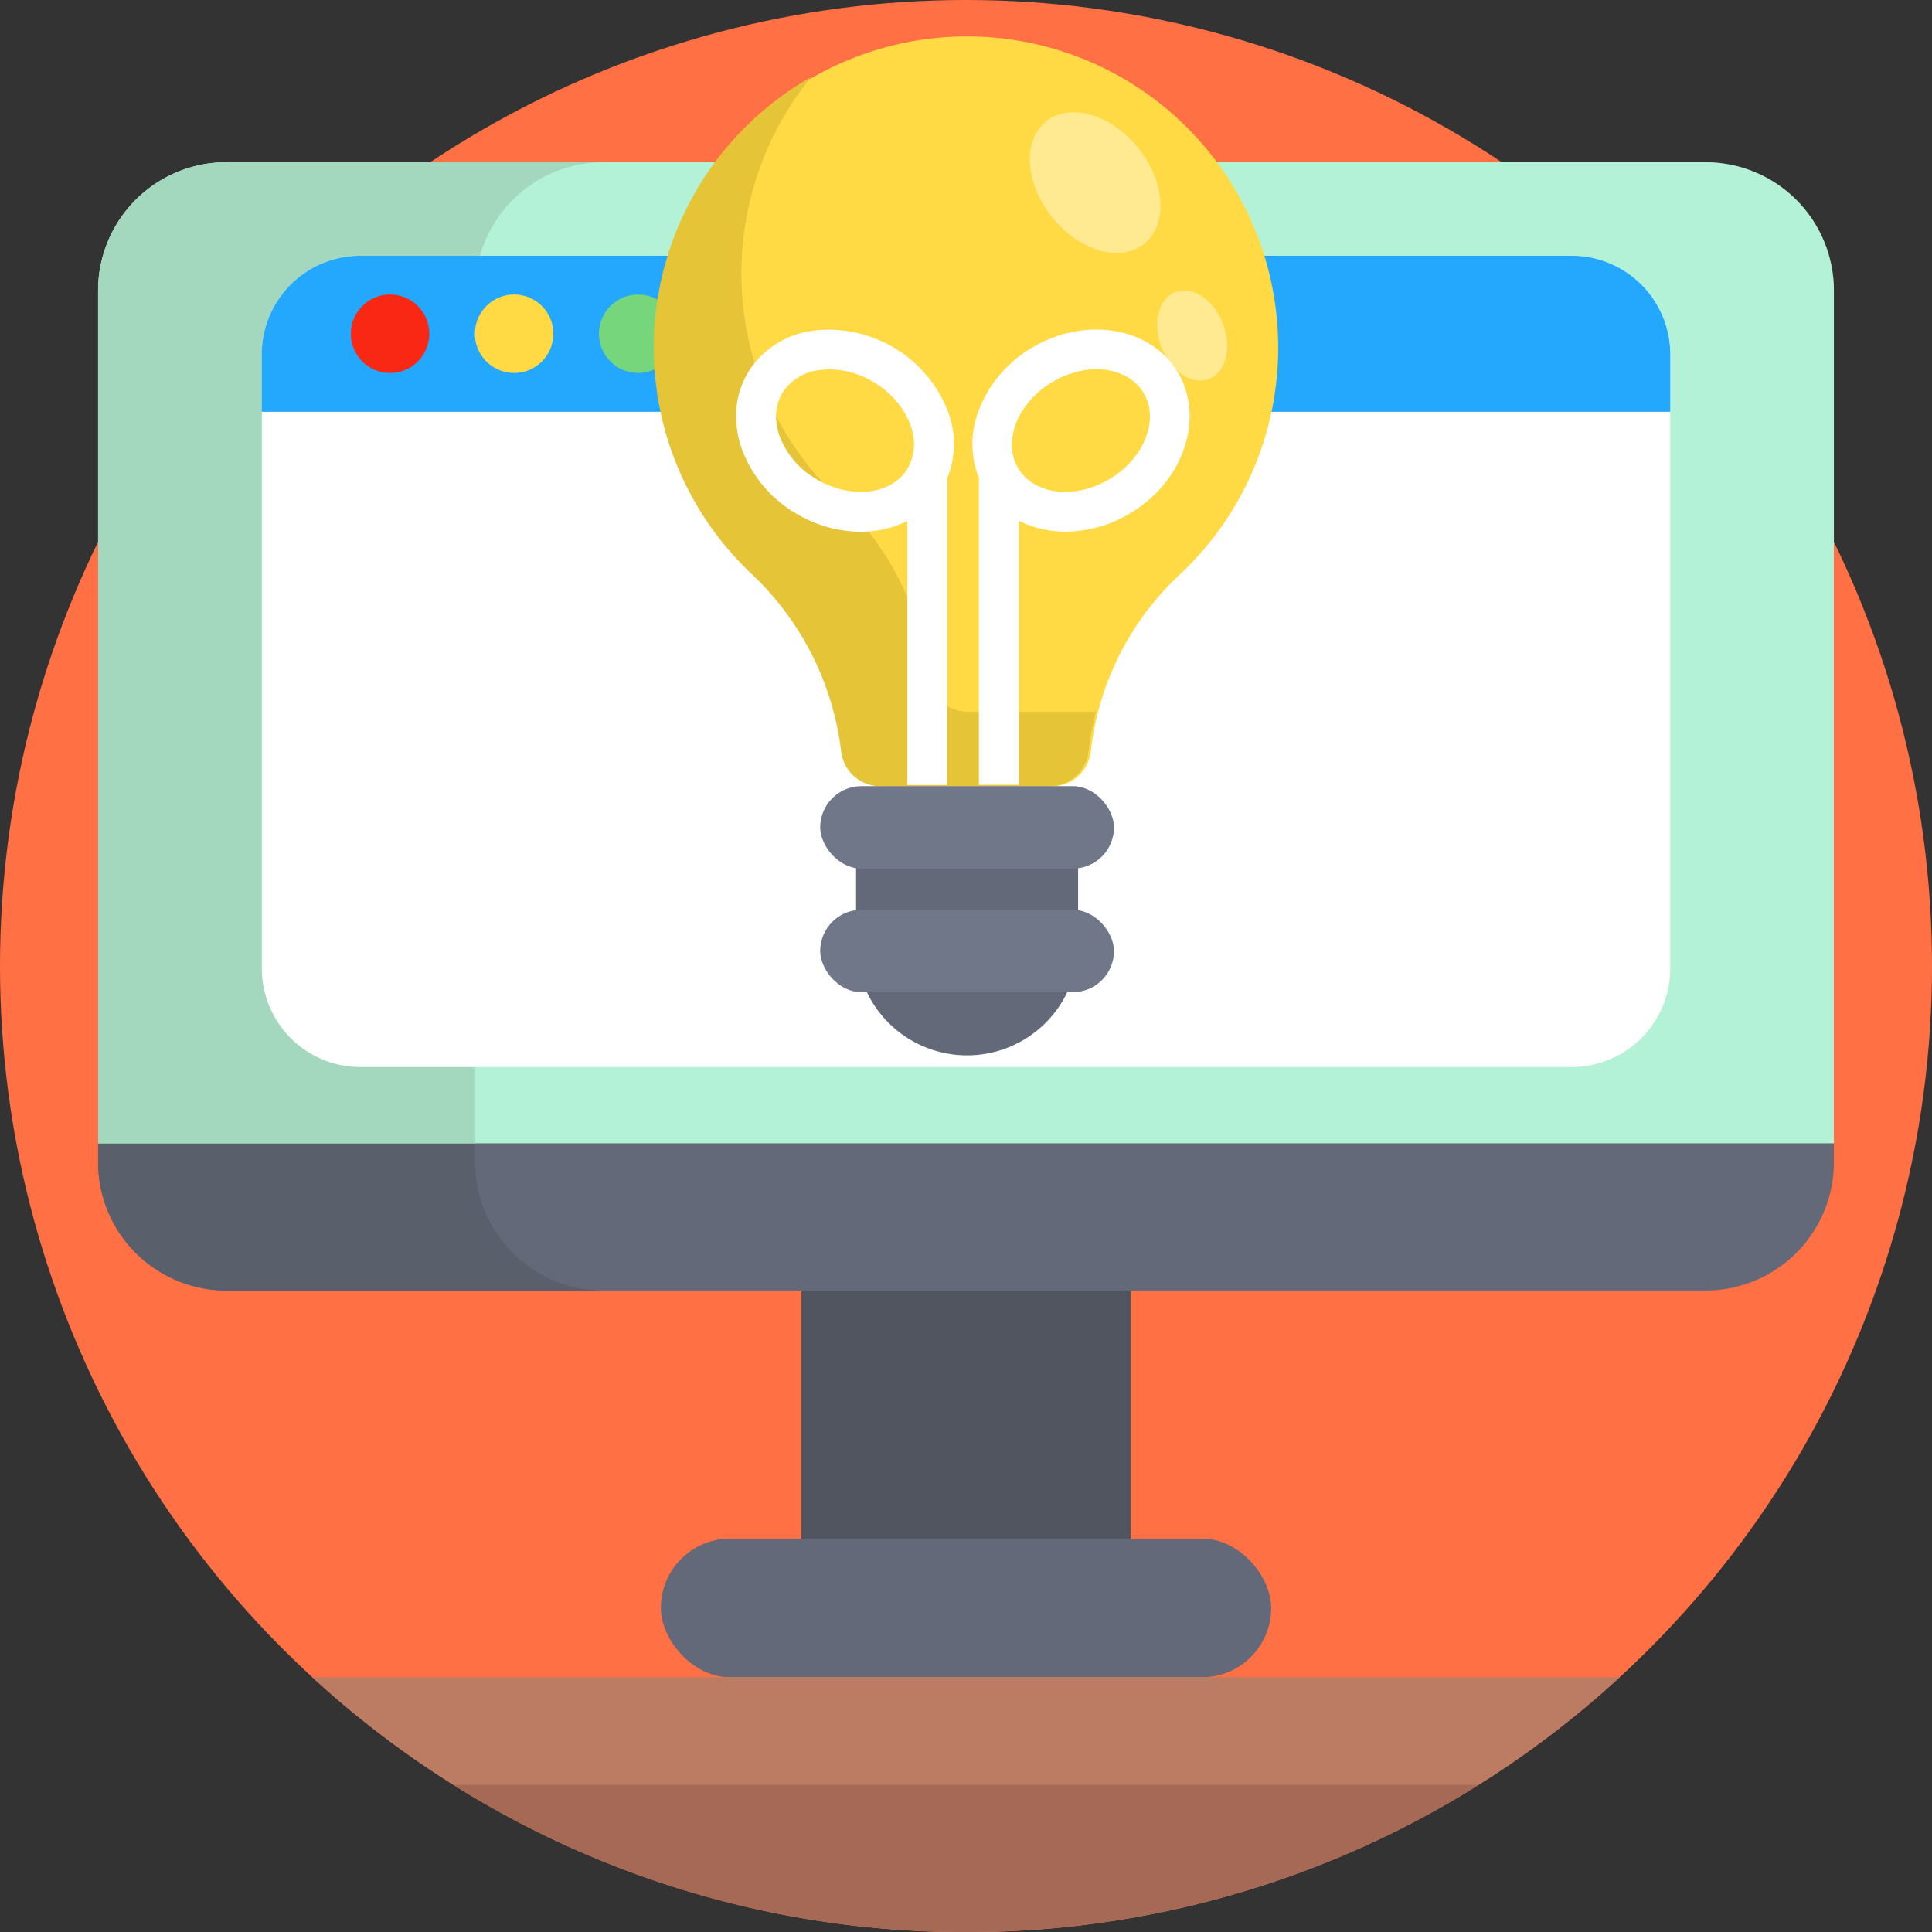
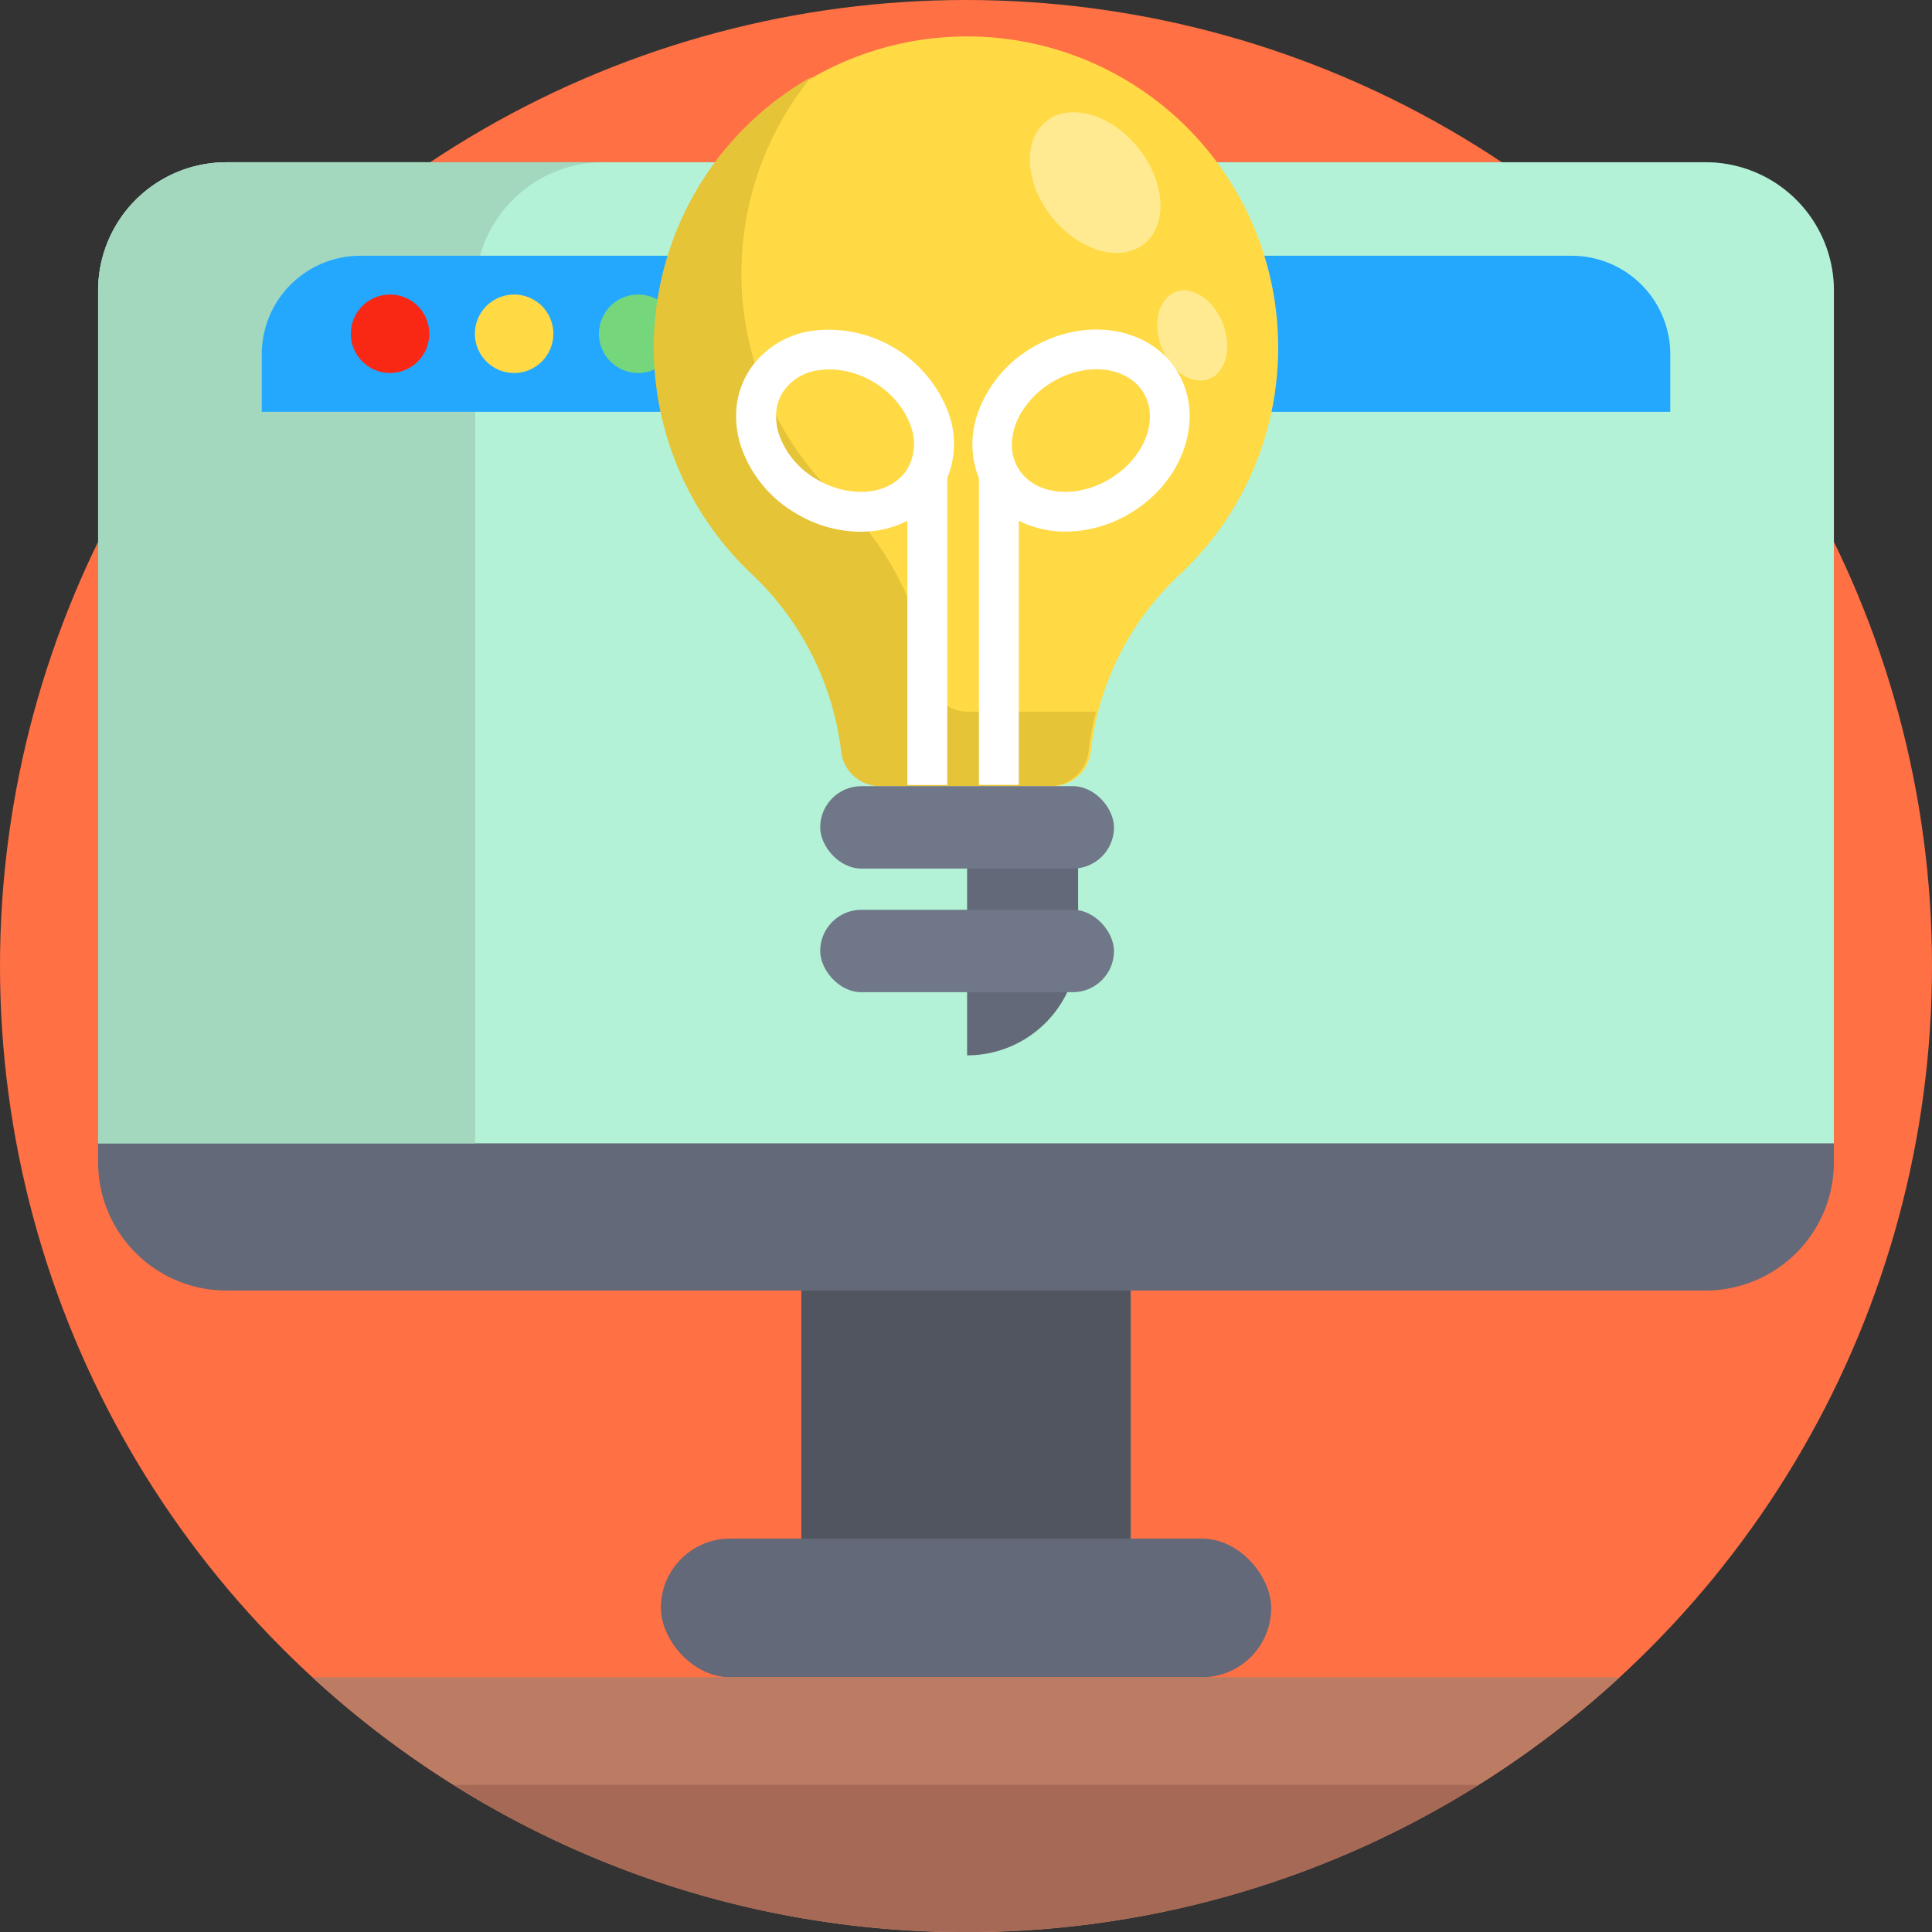
<svg xmlns="http://www.w3.org/2000/svg" viewBox="0 0 512 512">
  <rect x="0" y="0" width="512" height="512" fill="#333333" stroke="none" />
  <defs>
    <style>.cls-1{fill:#ff7045;}.cls-2{fill:#505560;}.cls-3{fill:#636978;}.cls-4{fill:#595f6b;}.cls-5{fill:#b3f2d7;}.cls-6{fill:#a3d8bf;}.cls-7{fill:#fff;}.cls-8{fill:#23a8fe;}.cls-9{fill:#f92814;}.cls-10{fill:#ffda45;}.cls-11{fill:#76d67b;}.cls-12{fill:#e5c438;}.cls-13{fill:#707789;}.cls-14{fill:#ffea92;}.cls-15{fill:#bc7c63;}.cls-16{fill:#a56956;}</style>
  </defs>
  <title>Development</title>
  <g id="BULINE">
    <circle class="cls-1" cx="256" cy="256" r="256" />
  </g>
  <g id="Icons">
    <rect class="cls-2" x="212.36" y="323.21" width="87.29" height="90.27" />
    <path class="cls-3" d="M486,77V308a34,34,0,0,1-34,34H60a34,34,0,0,1-34-34V77A34,34,0,0,1,60,43H452A34,34,0,0,1,486,77Z" />
-     <path class="cls-4" d="M159.94,342H60a34,34,0,0,1-34-34V77A34,34,0,0,1,60,43h99.91a34,34,0,0,0-34,34V308A34,34,0,0,0,159.94,342Z" />
    <rect class="cls-3" x="175.13" y="407.74" width="161.75" height="36.75" rx="18.38" />
    <path class="cls-5" d="M486,77V303H26V77A34,34,0,0,1,60,43H452A34,34,0,0,1,486,77Z" />
    <path class="cls-6" d="M159.94,43a34,34,0,0,0-34,34V303H26V77A34,34,0,0,1,60,43Z" />
-     <path class="cls-7" d="M442.64,93.9V256.65a26.14,26.14,0,0,1-26.13,26.13h-321a26.13,26.13,0,0,1-26.12-26.13V93.9A26.12,26.12,0,0,1,95.49,67.78h321A26.13,26.13,0,0,1,442.64,93.9Z" />
    <path class="cls-8" d="M442.64,93.9v15.23H69.37V93.9A26.12,26.12,0,0,1,95.49,67.78h321A26.13,26.13,0,0,1,442.64,93.9Z" />
    <circle class="cls-9" cx="103.37" cy="88.45" r="10.4" />
    <circle class="cls-10" cx="136.25" cy="88.45" r="10.4" />
    <circle class="cls-11" cx="169.12" cy="88.45" r="10.4" />
-     <path class="cls-3" d="M226.87,213.09h58.84a0,0,0,0,1,0,0v37.17a29.42,29.42,0,0,1-29.42,29.42h0a29.42,29.42,0,0,1-29.42-29.42V213.09a0,0,0,0,1,0,0Z" />
+     <path class="cls-3" d="M226.87,213.09h58.84a0,0,0,0,1,0,0v37.17a29.42,29.42,0,0,1-29.42,29.42h0V213.09a0,0,0,0,1,0,0Z" />
    <path class="cls-10" d="M338.73,92.07a82.44,82.44,0,1,0-139,60,77.45,77.45,0,0,1,23.79,47.22,10.37,10.37,0,0,0,10.35,9.06h44.86a10.34,10.34,0,0,0,10.32-9.07,75.62,75.62,0,0,1,23.37-46.81A82.23,82.23,0,0,0,338.73,92.07Z" />
    <path class="cls-12" d="M290.46,188.61a76.18,76.18,0,0,0-2,10.66,10.34,10.34,0,0,1-10.31,9.07H233.28a10.39,10.39,0,0,1-10.35-9.07,77.3,77.3,0,0,0-23.78-47.21A82.41,82.41,0,0,1,215,20.4a82.28,82.28,0,0,0,7.37,111.92,77.45,77.45,0,0,1,23.79,47.23,10.38,10.38,0,0,0,10.34,9.06Z" />
    <rect class="cls-13" x="217.36" y="208.34" width="77.86" height="21.84" rx="10.92" />
    <rect class="cls-13" x="217.36" y="241.1" width="77.86" height="21.84" rx="10.92" />
    <ellipse class="cls-14" cx="290.22" cy="48.39" rx="14.65" ry="20.79" transform="translate(33.5 192.13) rotate(-38.71)" />
    <ellipse class="cls-14" cx="315.95" cy="88.9" rx="8.71" ry="12.36" transform="translate(-10.84 119.54) rotate(-21.07)" />
    <path class="cls-7" d="M251.27,109.17a.08.08,0,0,0,0,0A33.93,33.93,0,0,0,215.7,87.61,24,24,0,0,0,200,96.18a21.32,21.32,0,0,0-1.68,2.39,22.26,22.26,0,0,0-3.22,10.56,25.82,25.82,0,0,0,1.52,9.91,32.81,32.81,0,0,0,14.09,16.87,33.48,33.48,0,0,0,17.28,5c.72,0,1.43,0,2.13-.08a26.78,26.78,0,0,0,10.34-2.8v70h10.57V126.72A24.1,24.1,0,0,0,251.27,109.17ZM218,127.88h0c-.61-.31-1.21-.64-1.81-1a22.16,22.16,0,0,1-9.6-11.35,15.16,15.16,0,0,1-.92-5.36,8.77,8.77,0,0,1,.05-1,11.67,11.67,0,0,1,1.64-5.08,13.28,13.28,0,0,1,9.81-6,20.19,20.19,0,0,1,2.7-.19,22.88,22.88,0,0,1,11.8,3.46,23.26,23.26,0,0,1,7.92,7.79,19,19,0,0,1,1.69,3.56,13.27,13.27,0,0,1-.77,11.47C236.54,130.74,226.78,132.23,218,127.88Z" />
    <path class="cls-7" d="M315.24,109.13a22.14,22.14,0,0,0-3.18-10.56c-.15-.24-.3-.48-.46-.72l0,0a21.07,21.07,0,0,0-2.34-3l0,0c-8.34-8.8-23.46-10.15-36-2.56a32.72,32.72,0,0,0-14,16.83,24.38,24.38,0,0,0,.16,17.58V208h10.57V138a27.46,27.46,0,0,0,12.47,2.88,33.45,33.45,0,0,0,17.28-5C310,129.67,315.71,119.08,315.24,109.13Zm-21.05,17.74c-9.15,5.54-20.05,4.33-24.32-2.71a12,12,0,0,1-1.72-6.32,16.89,16.89,0,0,1,2.63-8.71,23.57,23.57,0,0,1,7.93-7.79c9.14-5.54,20-4.32,24.31,2.71a11.86,11.86,0,0,1,1.66,5.08C305.28,115.41,301.3,122.56,294.19,126.87Z" />
    <path class="cls-15" d="M429.23,444.49a255.81,255.81,0,0,1-346.46,0Z" />
    <path class="cls-16" d="M256,512a254.8,254.8,0,0,1-135.88-39H391.88A254.8,254.8,0,0,1,256,512Z" />
  </g>
</svg>